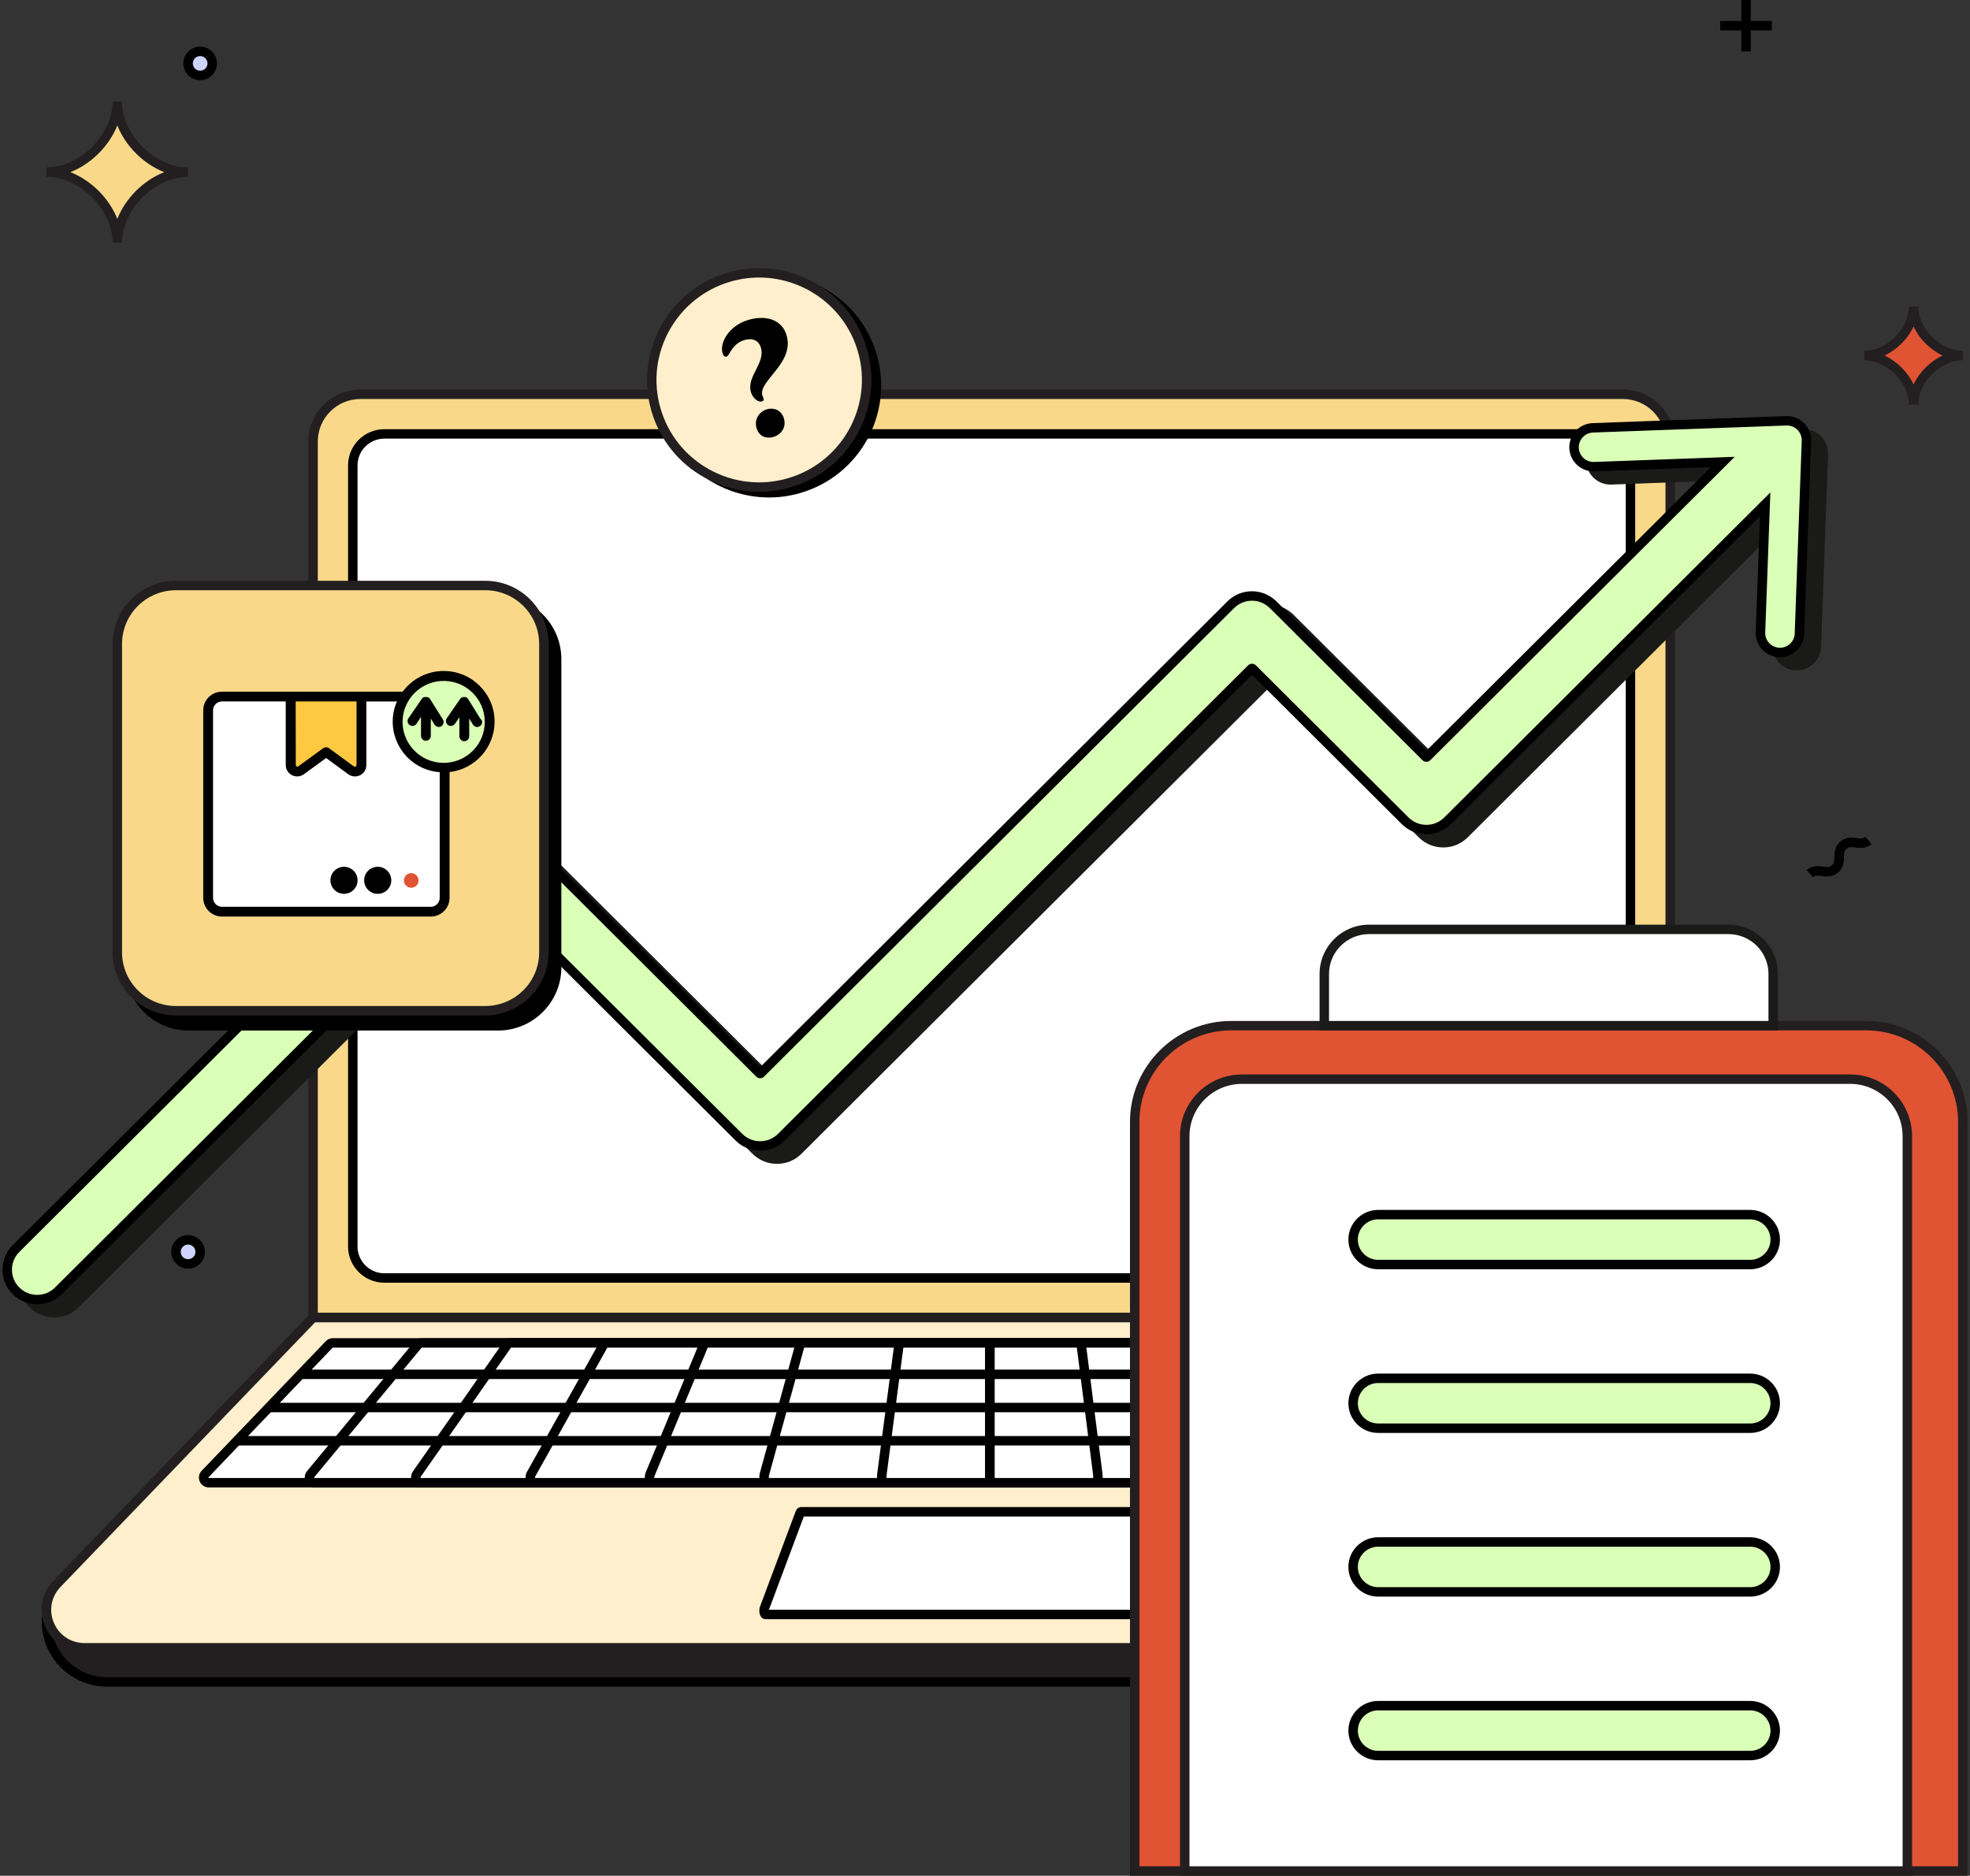
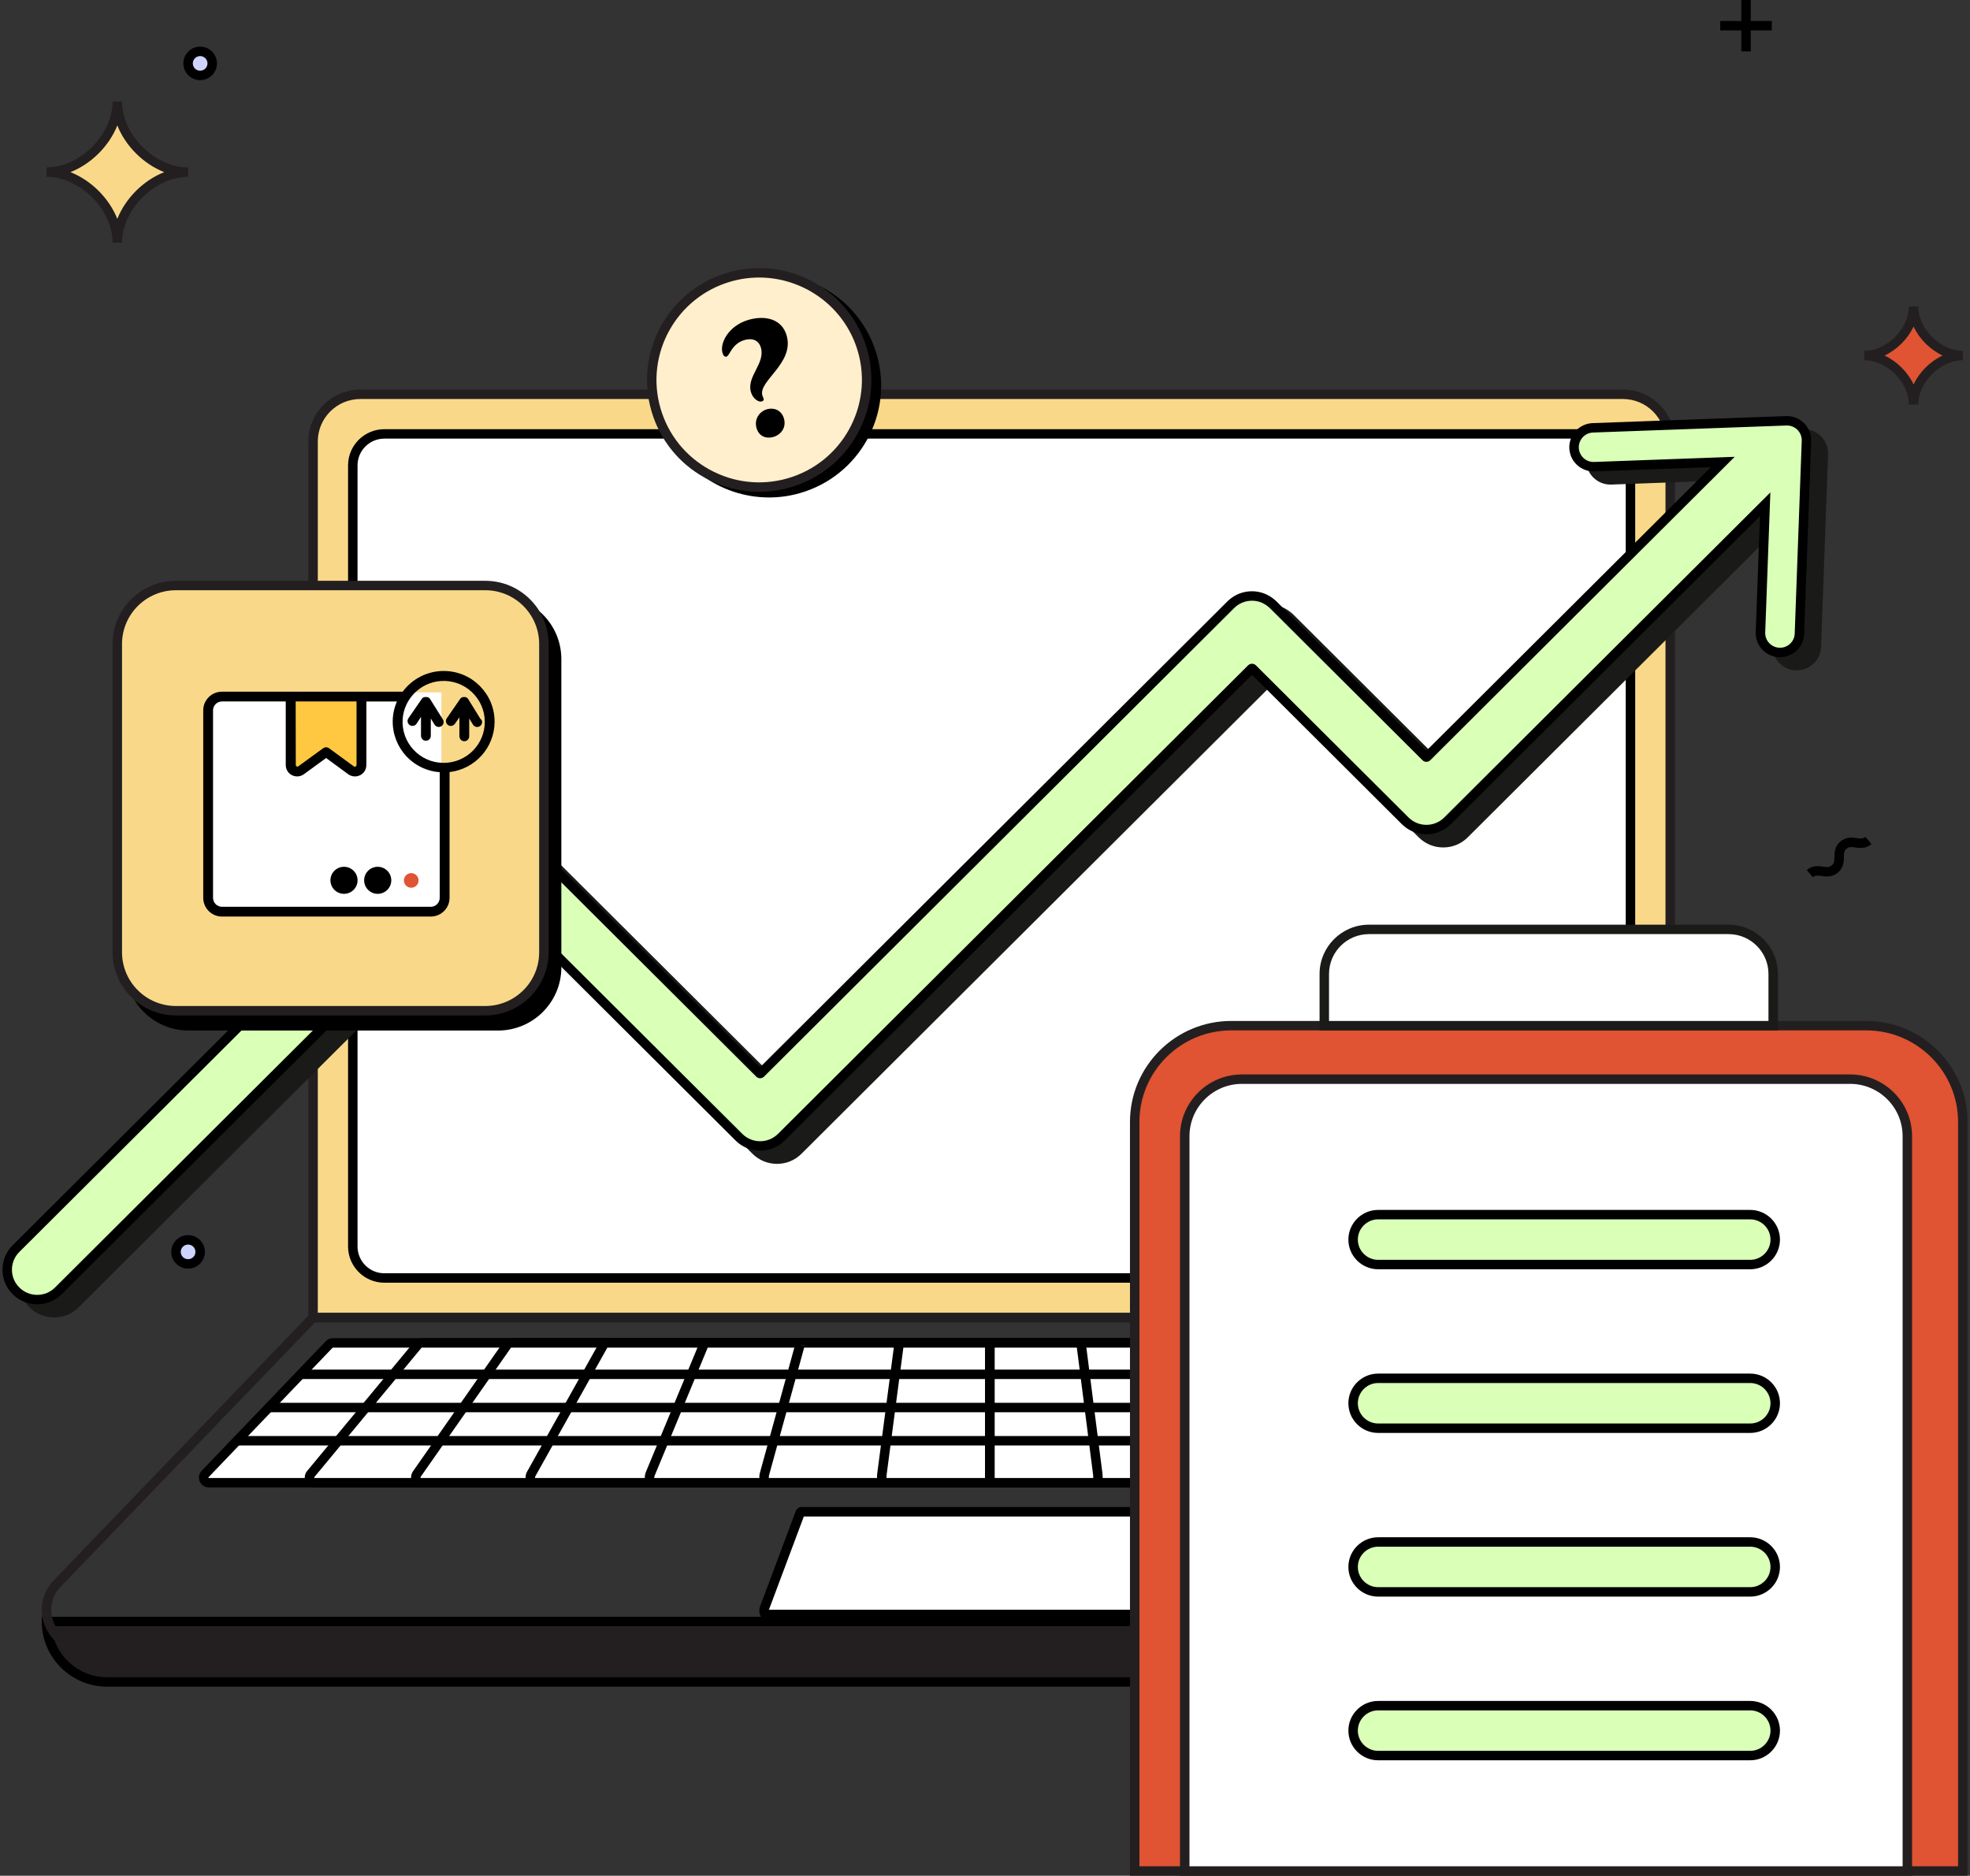
<svg xmlns="http://www.w3.org/2000/svg" width="398" height="379" viewBox="0 0 398 379" fill="none">
  <rect x="0" y="0" width="398" height="379" fill="#333333" stroke="none" />
  <g clip-path="url(#clip0_2236_4912)">
    <path d="M40.438 15.24C41.785 15.24 42.876 14.152 42.876 12.809C42.876 11.467 41.785 10.379 40.438 10.379C39.092 10.379 38 11.467 38 12.809C38 14.152 39.092 15.24 40.438 15.24Z" fill="#CFD4FF" />
    <path d="M40.437 16.193C38.566 16.193 37.043 14.674 37.043 12.809C37.043 10.944 38.566 9.426 40.437 9.426C42.308 9.426 43.831 10.944 43.831 12.809C43.831 14.674 42.308 16.193 40.437 16.193ZM40.437 11.332C39.621 11.332 38.955 11.996 38.955 12.809C38.955 13.623 39.621 14.287 40.437 14.287C41.253 14.287 41.919 13.623 41.919 12.809C41.919 11.996 41.253 11.332 40.437 11.332Z" fill="black" />
    <path d="M396.543 71.836C391.47 71.836 386.6 76.792 386.6 81.748C386.6 76.69 381.628 71.836 376.656 71.836C381.73 71.836 386.6 66.88 386.6 61.924C386.6 66.982 391.572 71.836 396.543 71.836Z" fill="#E05333" />
    <path d="M387.556 81.751H385.644C385.644 77.23 381.191 72.789 376.656 72.789V70.883C381.191 70.883 385.644 66.445 385.644 61.921H387.556C387.556 66.442 392.008 70.883 396.547 70.883V72.789C392.011 72.789 387.556 77.227 387.556 81.751ZM380.736 71.836C383.253 73.014 385.417 75.172 386.6 77.681C387.782 75.172 389.946 73.014 392.464 71.836C389.946 70.657 387.782 68.5 386.6 65.99C385.417 68.5 383.253 70.657 380.736 71.836Z" fill="#231F20" />
    <path d="M38.001 34.784C30.706 34.784 23.698 41.913 23.698 49.042C23.698 41.77 16.546 34.784 9.395 34.784C16.69 34.784 23.698 27.655 23.698 20.526C23.698 27.798 30.85 34.784 38.001 34.784Z" fill="#F9D989" />
    <path d="M24.658 49.038H22.746C22.746 42.326 16.136 35.734 9.398 35.734V33.828C16.133 33.828 22.746 27.239 22.746 20.523H24.658C24.658 27.235 31.268 33.828 38.005 33.828V35.734C31.271 35.734 24.658 42.322 24.658 49.038ZM14.227 34.784C18.421 36.433 22.048 40.048 23.702 44.229C25.356 40.048 28.983 36.433 33.177 34.784C28.983 33.135 25.356 29.52 23.702 25.339C22.048 29.52 18.421 33.135 14.227 34.784Z" fill="#231F20" />
    <path d="M366.259 177.255L365.02 175.803C366.199 174.802 367.416 174.983 368.305 175.113C369.147 175.237 369.574 175.279 370.071 174.856C370.568 174.434 370.597 174.008 370.606 173.16C370.619 172.264 370.635 171.037 371.814 170.037C372.993 169.036 374.211 169.217 375.097 169.347C375.938 169.471 376.365 169.513 376.863 169.093L378.102 170.545C376.923 171.546 375.706 171.365 374.82 171.234C373.978 171.111 373.551 171.069 373.057 171.489C372.56 171.911 372.531 172.337 372.522 173.185C372.509 174.081 372.493 175.307 371.314 176.308C370.135 177.309 368.917 177.131 368.028 176.997C367.187 176.873 366.76 176.832 366.262 177.255H366.259Z" fill="black" />
    <path d="M38.001 255.378C39.347 255.378 40.439 254.29 40.439 252.947C40.439 251.605 39.347 250.517 38.001 250.517C36.654 250.517 35.562 251.605 35.562 252.947C35.562 254.29 36.654 255.378 38.001 255.378Z" fill="#CFD4FF" />
    <path d="M38 256.331C36.129 256.331 34.605 254.812 34.605 252.947C34.605 251.082 36.129 249.564 38 249.564C39.87 249.564 41.394 251.082 41.394 252.947C41.394 254.812 39.87 256.331 38 256.331ZM38 251.47C37.184 251.47 36.518 252.134 36.518 252.947C36.518 253.761 37.184 254.425 38 254.425C38.816 254.425 39.482 253.761 39.482 252.947C39.482 252.134 38.816 251.47 38 251.47Z" fill="black" />
    <path d="M357.955 4.238H347.543V6.144H357.955V4.238Z" fill="black" />
    <path d="M353.705 0H351.793V10.379H353.705V0Z" fill="black" />
    <path d="M390.528 327.63C390.528 334.377 385.04 339.845 378.274 339.845H21.641C14.872 339.845 9.387 334.374 9.387 327.63H390.528Z" fill="#231F20" />
    <path d="M378.27 340.798H21.64C14.354 340.798 8.43 334.889 8.43 327.63V326.677H391.483V327.63C391.483 334.892 385.555 340.798 378.273 340.798H378.27ZM10.38 328.583C10.868 334.349 15.731 338.892 21.64 338.892H378.273C384.182 338.892 389.045 334.349 389.533 328.583H10.38Z" fill="black" />
    <path d="M72.811 79.67H327.876C333.154 79.67 337.437 83.94 337.437 89.201V266.23H63.25V89.201C63.25 83.94 67.533 79.67 72.811 79.67Z" fill="#F9D989" />
    <path d="M338.393 267.18H62.293V89.201C62.293 83.419 67.01 78.717 72.81 78.717H327.875C333.676 78.717 338.393 83.419 338.393 89.201V267.183V267.18ZM64.205 265.274H336.48V89.201C336.48 84.47 332.621 80.623 327.875 80.623H72.81C68.065 80.623 64.205 84.47 64.205 89.201V265.277V265.274Z" fill="#231F20" />
    <path d="M323.031 87.673H77.651C74.131 87.673 71.277 90.517 71.277 94.026V251.87C71.277 255.379 74.131 258.224 77.651 258.224H323.031C326.551 258.224 329.405 255.379 329.405 251.87V94.026C329.405 90.517 326.551 87.673 323.031 87.673Z" fill="white" />
    <path d="M323.03 259.177H77.65C73.609 259.177 70.32 255.899 70.32 251.87V94.026C70.32 89.998 73.609 86.72 77.65 86.72H323.03C327.071 86.72 330.36 89.998 330.36 94.026V251.87C330.36 255.899 327.071 259.177 323.03 259.177ZM77.65 88.626C74.664 88.626 72.233 91.05 72.233 94.026V251.87C72.233 254.847 74.664 257.271 77.65 257.271H323.03C326.017 257.271 328.448 254.847 328.448 251.87V94.026C328.448 91.05 326.017 88.626 323.03 88.626H77.65Z" fill="black" />
-     <path d="M63.248 266.227L11.538 319.989C6.857 324.856 10.318 332.945 17.084 332.945H382.835C389.572 332.945 393.046 324.913 388.419 320.031L337.439 266.227H63.248Z" fill="#FFEFCC" />
    <path d="M382.832 333.898H17.081C13.563 333.898 10.519 331.893 9.136 328.665C7.753 325.438 8.409 321.86 10.844 319.328L62.837 265.274H337.844L389.108 319.376C391.514 321.918 392.148 325.488 390.762 328.694C389.375 331.899 386.335 333.894 382.829 333.894L382.832 333.898ZM63.657 267.18L12.227 320.647C10.331 322.62 9.821 325.403 10.895 327.916C11.969 330.428 14.34 331.988 17.081 331.988H382.832C385.56 331.988 387.928 330.438 389.009 327.938C390.089 325.441 389.595 322.661 387.721 320.682L337.022 267.177H63.657V267.18Z" fill="#231F20" />
    <path d="M66.496 271.662L41.43 297.837C40.799 298.494 41.267 299.587 42.182 299.587H357.779C358.684 299.587 359.156 298.51 358.541 297.849L334.198 271.675C334 271.465 333.726 271.345 333.436 271.345H67.248C66.965 271.345 66.694 271.459 66.496 271.666V271.662Z" fill="white" />
    <path d="M357.779 300.54H42.182C41.382 300.54 40.662 300.067 40.349 299.333C40.034 298.599 40.187 297.754 40.742 297.179L65.808 271.005C66.184 270.614 66.706 270.388 67.251 270.388H333.439C333.991 270.388 334.526 270.62 334.902 271.024L359.248 297.201C359.796 297.789 359.936 298.612 359.614 299.349C359.293 300.086 358.591 300.54 357.788 300.54H357.779ZM67.188 272.32L42.121 298.494C42.106 298.51 42.083 298.533 42.106 298.583C42.128 298.634 42.16 298.634 42.182 298.634H357.779C357.801 298.634 357.833 298.634 357.855 298.587C357.878 298.539 357.855 298.513 357.839 298.498L333.497 272.323C333.481 272.307 333.458 272.298 333.436 272.298H67.248C67.226 272.298 67.204 272.307 67.188 272.323V272.32Z" fill="black" />
    <path d="M84.468 271.662L62.777 297.837C62.232 298.494 62.637 299.587 63.427 299.587H336.534C337.318 299.587 337.726 298.51 337.194 297.849L316.128 271.675C315.959 271.465 315.72 271.345 315.468 271.345H85.118C84.873 271.345 84.637 271.459 84.468 271.666V271.662Z" fill="white" />
    <path d="M336.534 300.54H63.427C62.723 300.54 62.092 300.124 61.773 299.457C61.426 298.72 61.531 297.846 62.038 297.233L83.729 271.059C84.079 270.636 84.586 270.392 85.115 270.392H315.465C316.007 270.392 316.517 270.643 316.87 271.078L337.937 297.255C338.434 297.875 338.529 298.742 338.179 299.473C337.86 300.134 337.229 300.544 336.531 300.544L336.534 300.54ZM63.501 298.634H336.461C336.48 298.583 336.49 298.501 336.445 298.447L315.398 272.298H85.182L63.513 298.447C63.469 298.501 63.481 298.587 63.501 298.637V298.634ZM84.468 271.662L85.204 272.269L84.465 271.662H84.468Z" fill="black" />
    <path d="M102.514 271.662L84.214 297.837C83.755 298.494 84.096 299.587 84.763 299.587H315.198C315.861 299.587 316.205 298.51 315.753 297.849L297.979 271.675C297.835 271.465 297.634 271.345 297.424 271.345H103.062C102.855 271.345 102.658 271.459 102.514 271.666V271.662Z" fill="white" />
    <path d="M315.198 300.54H84.762C84.154 300.54 83.609 300.188 83.299 299.6C82.92 298.872 82.971 297.948 83.43 297.294L101.73 271.116C102.055 270.652 102.54 270.388 103.062 270.388H297.421C297.953 270.388 298.444 270.662 298.769 271.138L316.543 297.316C316.989 297.973 317.034 298.898 316.651 299.613C316.342 300.194 315.797 300.54 315.195 300.54H315.198ZM84.966 298.634H314.991C315.007 298.555 315.004 298.447 314.959 298.383L297.242 272.295H103.238L84.998 298.383C84.954 298.447 84.954 298.552 84.966 298.634Z" fill="black" />
    <path d="M121.957 271.662L107.306 297.837C106.937 298.494 107.211 299.587 107.746 299.587H292.209C292.738 299.587 293.015 298.51 292.655 297.849L278.425 271.675C278.31 271.465 278.148 271.345 277.979 271.345H122.394C122.228 271.345 122.069 271.459 121.954 271.666L121.957 271.662Z" fill="white" />
    <path d="M292.211 300.54H107.748C107.241 300.54 106.786 300.261 106.499 299.775C106.094 299.085 106.081 298.075 106.476 297.373L121.127 271.199C121.411 270.693 121.886 270.388 122.402 270.388H277.987C278.51 270.388 278.991 270.7 279.271 271.218L293.502 297.392C293.89 298.107 293.874 299.092 293.46 299.781C293.173 300.261 292.721 300.537 292.217 300.537L292.211 300.54ZM108.102 298.634H291.86C291.873 298.52 291.86 298.386 291.819 298.304L277.681 272.295H122.702L108.146 298.301C108.102 298.383 108.092 298.517 108.102 298.631V298.634Z" fill="black" />
    <path d="M142.205 271.662L131.356 297.837C131.082 298.494 131.286 299.587 131.681 299.587H268.284C268.676 299.587 268.88 298.51 268.612 297.849L258.076 271.675C257.99 271.465 257.872 271.345 257.748 271.345H142.53C142.406 271.345 142.291 271.459 142.205 271.666V271.662Z" fill="white" />
    <path d="M268.28 300.54H131.677C131.266 300.54 130.886 300.327 130.638 299.956C130.223 299.336 130.147 298.247 130.469 297.475L141.317 271.3C141.553 270.732 142.006 270.392 142.525 270.392H257.743C258.272 270.392 258.725 270.738 258.961 271.319L269.497 297.497C269.809 298.272 269.73 299.355 269.315 299.965C269.067 300.334 268.688 300.544 268.28 300.544V300.54ZM132.187 298.634H267.773C267.782 298.485 267.77 298.316 267.725 298.205L257.297 272.298H142.978L132.241 298.205C132.193 298.32 132.18 298.488 132.19 298.637L132.187 298.634ZM142.203 271.662L143.086 272.028C143.086 272.028 143.086 272.025 143.086 272.021L142.2 271.662H142.203Z" fill="black" />
    <path d="M161.647 271.662L154.451 297.837C154.269 298.494 154.403 299.587 154.667 299.587H245.297C245.559 299.587 245.692 298.51 245.517 297.849L238.525 271.675C238.467 271.465 238.388 271.345 238.305 271.345H161.864C161.781 271.345 161.704 271.459 161.647 271.666V271.662Z" fill="white" />
    <path d="M245.294 300.54H154.664C154.326 300.54 154.011 300.378 153.797 300.099C153.335 299.495 153.345 298.253 153.526 297.586L160.723 271.408C160.984 270.462 161.66 270.388 161.861 270.388H238.302C238.506 270.388 239.188 270.465 239.443 271.427L246.435 297.605C246.613 298.269 246.613 299.511 246.158 300.105C245.944 300.385 245.629 300.544 245.294 300.544V300.54ZM155.324 298.634H244.637C244.644 298.453 244.634 298.25 244.59 298.094L237.699 272.295H162.463L155.369 298.088C155.327 298.243 155.314 298.447 155.321 298.631L155.324 298.634ZM161.647 271.662L162.565 271.913C162.565 271.913 162.571 271.897 162.574 271.891L161.644 271.662H161.647Z" fill="black" />
    <path d="M181.625 271.662L178.18 297.837C178.094 298.494 178.158 299.587 178.282 299.587H221.68C221.804 299.587 221.868 298.51 221.785 297.849L218.439 271.675C218.413 271.465 218.375 271.345 218.334 271.345H181.727C181.689 271.345 181.651 271.459 181.625 271.666V271.662Z" fill="white" />
    <path d="M221.679 300.54H177.847L177.538 300.204C176.99 299.581 177.226 297.732 177.229 297.716L180.674 271.542C180.805 270.541 181.388 270.392 181.726 270.392H218.332C218.67 270.392 219.256 270.544 219.384 271.554L222.73 297.732C222.73 297.751 222.96 299.594 222.418 300.207L222.131 300.531L221.675 300.544L221.679 300.54ZM179.093 298.634H220.866C220.866 298.412 220.863 298.17 220.837 297.97L217.555 272.295H182.507L179.128 297.961C179.103 298.164 179.093 298.409 179.097 298.634H179.093Z" fill="black" />
    <path d="M161.651 305.696L154.455 324.923C154.273 325.406 154.407 326.206 154.671 326.206H245.301C245.563 326.206 245.696 325.415 245.521 324.929L238.529 305.703C238.471 305.547 238.392 305.458 238.309 305.458H161.868C161.785 305.458 161.708 305.544 161.651 305.693V305.696Z" fill="white" />
    <path d="M245.297 327.163H154.667C154.297 327.163 153.96 326.978 153.733 326.658C153.386 326.159 153.306 325.25 153.555 324.593L160.751 305.366C161.048 304.572 161.675 304.511 161.863 304.511H238.305C238.493 304.511 239.127 304.575 239.423 305.382L246.416 324.608C246.626 325.187 246.613 326.114 246.228 326.664C246.004 326.982 245.667 327.166 245.3 327.166L245.297 327.163ZM155.346 325.257H244.615L237.763 306.414H162.399L155.346 325.257Z" fill="black" />
    <path d="M200.002 271.662V297.837C200.005 298.494 200.005 299.587 200.005 299.587H199.957C199.957 299.587 199.957 298.51 199.957 297.849V271.675C199.96 271.465 199.96 271.345 199.96 271.345H200.002C200.002 271.345 200.002 271.459 200.002 271.666V271.662Z" fill="white" />
    <path d="M200.004 300.54H199.956C199 300.54 199 299.667 199 298.968V270.392H200.957V298.961C200.96 299.702 200.96 300.544 200.004 300.544V300.54Z" fill="black" />
    <path d="M339.786 276.736H60.723V278.642H339.786V276.736Z" fill="black" />
    <path d="M345.966 283.445H54.301V285.352H345.966V283.445Z" fill="black" />
    <path d="M352.748 290.158H47.516V292.064H352.748V290.158Z" fill="black" />
    <path d="M248.761 207.241H377.036C387.805 207.241 396.55 215.959 396.55 226.693V378.047H229.25V226.693C229.25 215.959 237.995 207.241 248.764 207.241H248.761Z" fill="#E05333" />
    <path d="M397.502 379H228.289V226.693C228.289 215.441 237.471 206.288 248.759 206.288H377.035C388.323 206.288 397.505 215.441 397.505 226.693V379H397.502ZM230.201 377.094H395.59V226.693C395.59 216.492 387.265 208.194 377.031 208.194H248.756C238.523 208.194 230.198 216.492 230.198 226.693V377.094H230.201Z" fill="#231F20" />
    <path d="M276.58 187.789H349.216C354.201 187.789 358.245 191.821 358.245 196.789V207.241H267.555V196.789C267.555 191.821 271.599 187.789 276.584 187.789H276.58Z" fill="white" />
    <path d="M359.196 208.194H266.594V196.789C266.594 191.3 271.072 186.836 276.579 186.836H349.215C354.722 186.836 359.2 191.3 359.2 196.789V208.194H359.196ZM268.506 206.288H357.284V196.789C357.284 192.351 353.664 188.742 349.211 188.742H276.576C272.123 188.742 268.503 192.351 268.503 196.789V206.288H268.506Z" fill="#1A1A18" />
    <path d="M250.917 218.046H373.781C380.165 218.046 385.343 223.212 385.343 229.572V378.044H239.352V229.572C239.352 223.208 244.534 218.046 250.914 218.046H250.917Z" fill="white" />
    <path d="M386.299 379H238.395V229.575C238.395 222.694 244.01 217.096 250.913 217.096H373.777C380.68 217.096 386.295 222.694 386.295 229.575V379H386.299ZM240.307 377.094H384.386V229.575C384.386 223.745 379.628 219.002 373.78 219.002H250.916C245.068 219.002 240.31 223.745 240.31 229.575V377.094H240.307Z" fill="#231F20" />
    <path d="M353.595 245.424H278.429C275.636 245.424 273.371 247.682 273.371 250.466V250.469C273.371 253.254 275.636 255.511 278.429 255.511H353.595C356.389 255.511 358.653 253.254 358.653 250.469V250.466C358.653 247.682 356.389 245.424 353.595 245.424Z" fill="#DAFFB7" />
    <path d="M353.591 256.461H278.428C275.11 256.461 272.414 253.77 272.414 250.466C272.414 247.162 275.113 244.471 278.428 244.471H353.591C356.909 244.471 359.605 247.162 359.605 250.466C359.605 253.77 356.906 256.461 353.591 256.461ZM278.428 246.377C276.165 246.377 274.326 248.214 274.326 250.466C274.326 252.719 276.168 254.555 278.428 254.555H353.591C355.854 254.555 357.693 252.719 357.693 250.466C357.693 248.214 355.851 246.377 353.591 246.377H278.428Z" fill="black" />
    <path d="M353.595 278.493H278.429C275.636 278.493 273.371 280.75 273.371 283.534V283.538C273.371 286.322 275.636 288.579 278.429 288.579H353.595C356.389 288.579 358.653 286.322 358.653 283.538V283.534C358.653 280.75 356.389 278.493 353.595 278.493Z" fill="#DAFFB7" />
    <path d="M353.591 289.532H278.428C275.11 289.532 272.414 286.842 272.414 283.538C272.414 280.234 275.113 277.543 278.428 277.543H353.591C356.909 277.543 359.605 280.234 359.605 283.538C359.605 286.842 356.906 289.532 353.591 289.532ZM278.428 279.446C276.165 279.446 274.326 281.279 274.326 283.534C274.326 285.79 276.168 287.623 278.428 287.623H353.591C355.854 287.623 357.693 285.79 357.693 283.534C357.693 281.279 355.851 279.446 353.591 279.446H278.428Z" fill="black" />
    <path d="M353.595 311.564H278.429C275.636 311.564 273.371 313.821 273.371 316.606V316.609C273.371 319.393 275.636 321.651 278.429 321.651H353.595C356.389 321.651 358.653 319.393 358.653 316.609V316.606C358.653 313.821 356.389 311.564 353.595 311.564Z" fill="#DAFFB7" />
    <path d="M353.591 322.604H278.428C275.11 322.604 272.414 319.913 272.414 316.609C272.414 313.305 275.113 310.614 278.428 310.614H353.591C356.909 310.614 359.605 313.305 359.605 316.609C359.605 319.913 356.906 322.604 353.591 322.604ZM278.428 312.517C276.165 312.517 274.326 314.353 274.326 316.606C274.326 318.858 276.168 320.695 278.428 320.695H353.591C355.854 320.695 357.693 318.858 357.693 316.606C357.693 314.353 355.851 312.517 353.591 312.517H278.428Z" fill="black" />
    <path d="M353.595 344.636H278.429C275.636 344.636 273.371 346.893 273.371 349.677V349.68C273.371 352.465 275.636 354.722 278.429 354.722H353.595C356.389 354.722 358.653 352.465 358.653 349.68V349.677C358.653 346.893 356.389 344.636 353.595 344.636Z" fill="#DAFFB7" />
    <path d="M353.591 355.675H278.428C275.11 355.675 272.414 352.984 272.414 349.68C272.414 346.376 275.113 343.686 278.428 343.686H353.591C356.909 343.686 359.605 346.376 359.605 349.68C359.605 352.984 356.906 355.675 353.591 355.675ZM278.428 345.589C276.165 345.589 274.326 347.425 274.326 349.677C274.326 351.93 276.168 353.766 278.428 353.766H353.591C355.854 353.766 357.693 351.93 357.693 349.677C357.693 347.425 355.851 345.589 353.591 345.589H278.428Z" fill="black" />
    <path d="M155.351 99.561C167.341 99.561 177.061 89.872 177.061 77.92C177.061 65.968 167.341 56.279 155.351 56.279C143.361 56.279 133.641 65.968 133.641 77.92C133.641 89.872 143.361 99.561 155.351 99.561Z" fill="black" />
    <path d="M155.362 100.514C145.517 100.514 136.431 94.061 133.572 84.172C131.895 78.374 132.587 72.271 135.516 66.988C138.445 61.705 143.26 57.877 149.08 56.206C154.899 54.535 161.019 55.224 166.319 58.144C171.619 61.063 175.459 65.863 177.135 71.664C180.593 83.635 173.639 96.18 161.63 99.63C159.543 100.231 157.436 100.517 155.365 100.517L155.362 100.514ZM155.384 57.222C153.456 57.222 151.515 57.492 149.609 58.039C144.283 59.567 139.873 63.074 137.189 67.909C134.509 72.744 133.875 78.333 135.411 83.644C138.027 92.698 146.349 98.608 155.362 98.608C157.258 98.608 159.186 98.347 161.098 97.797C172.093 94.64 178.464 83.152 175.296 72.192C173.764 66.883 170.245 62.486 165.394 59.811C162.277 58.093 158.848 57.219 155.384 57.219V57.222Z" fill="black" />
    <path d="M157.223 81.875L155.919 82.25C155.671 81.386 155.387 80.448 155.072 79.448C154.756 78.444 154.428 77.424 154.09 76.391C153.752 75.359 153.43 74.355 153.124 73.389C152.818 72.424 152.535 71.528 152.27 70.705C152.006 69.882 151.795 69.196 151.636 68.64L150.906 66.114L152.825 65.565L153.555 68.09C153.714 68.643 153.908 69.336 154.135 70.168C154.361 71 154.606 71.915 154.868 72.906C155.129 73.901 155.397 74.921 155.677 75.975C155.955 77.027 156.219 78.059 156.474 79.067C156.726 80.073 156.978 81.011 157.226 81.878L157.223 81.875ZM159.804 89.725L157.994 90.246L156.681 85.703L158.491 85.182L159.804 89.725Z" fill="black" />
    <path d="M157.339 91.425L155.497 85.049L159.143 84L160.985 90.376L157.339 91.425ZM155.264 83.428L155 82.513C154.757 81.675 154.474 80.737 154.158 79.734C153.843 78.733 153.518 77.719 153.18 76.687C152.842 75.648 152.517 74.644 152.211 73.675C151.905 72.71 151.621 71.817 151.357 70.994C151.092 70.168 150.876 69.466 150.713 68.904L149.719 65.463L153.473 64.386L154.467 67.827C154.627 68.383 154.824 69.082 155.051 69.917C155.28 70.752 155.522 71.671 155.787 72.665C156.048 73.659 156.316 74.679 156.596 75.731C156.877 76.789 157.141 77.824 157.396 78.835C157.645 79.826 157.894 80.76 158.142 81.611L158.407 82.526L155.267 83.428H155.264ZM152.084 66.762L152.549 68.37C152.705 68.913 152.915 69.599 153.177 70.406C153.24 70.6 153.301 70.797 153.368 71C153.314 70.8 153.26 70.603 153.209 70.413C152.982 69.587 152.791 68.897 152.632 68.348L152.166 66.737L152.087 66.759L152.084 66.762Z" fill="black" />
    <path d="M153.382 98.407C165.372 98.407 175.092 88.718 175.092 76.766C175.092 64.814 165.372 55.125 153.382 55.125C141.392 55.125 131.672 64.814 131.672 76.766C131.672 88.718 141.392 98.407 153.382 98.407Z" fill="#FFEFCC" />
    <path d="M153.351 99.373C149.565 99.373 145.823 98.42 142.419 96.543C137.119 93.623 133.279 88.823 131.602 83.022C128.144 71.051 135.099 58.506 147.107 55.056C152.924 53.385 159.046 54.074 164.346 56.993C169.646 59.913 173.486 64.713 175.163 70.514C178.621 82.485 171.667 95.03 159.658 98.481C157.577 99.078 155.457 99.373 153.351 99.373ZM153.373 56.078C151.477 56.078 149.549 56.339 147.636 56.889C136.641 60.046 130.27 71.534 133.438 82.494C134.971 87.803 138.49 92.2 143.34 94.875C148.191 97.55 153.797 98.179 159.126 96.647C170.121 93.49 176.489 82.002 173.324 71.042C170.707 61.987 162.386 56.078 153.373 56.078Z" fill="#231F20" />
    <path d="M147.487 71.188C147.194 71.664 147.05 71.972 146.754 72.058C146.406 72.157 146.116 71.829 145.963 71.302C145.387 69.307 147.216 65.781 151.238 64.624C154.648 63.646 157.969 64.478 158.922 67.776C160.547 73.399 153.169 76.948 154.02 79.902C154.106 80.198 154.221 80.344 154.269 80.509C154.355 80.804 154.253 81.014 153.89 81.119C153.243 81.303 152.092 80.544 151.713 79.225C150.792 76.042 154.655 73.469 153.721 70.235C153.29 68.751 152.016 68.24 150.378 68.713C148.688 69.199 147.917 70.492 147.49 71.185L147.487 71.188ZM156.229 88.292C154.839 88.692 153.338 88.21 152.844 86.494C152.312 84.645 153.482 83.114 154.954 82.691C156.312 82.301 157.88 82.834 158.38 84.566C158.9 86.364 157.803 87.841 156.232 88.292H156.229Z" fill="black" />
    <path d="M358.095 89.398L291.683 155.598C291.623 155.658 291.527 155.658 291.47 155.598L260.753 124.979C259.902 124.131 258.847 123.492 257.674 123.232C255.616 122.774 253.512 123.41 252.065 124.852L157.085 219.53C157.024 219.59 156.929 219.59 156.871 219.53L103.804 166.631C101.439 164.274 97.605 164.274 95.24 166.631L6.641 254.946C4.276 257.303 4.276 261.125 6.641 263.482C9.006 265.839 12.84 265.839 15.204 263.482L99.412 179.542C99.473 179.482 99.569 179.482 99.626 179.542L152.693 232.44C155.058 234.798 158.892 234.798 161.257 232.44L256.237 137.766C256.298 137.706 256.393 137.706 256.451 137.766L287.295 168.512C288.429 169.643 289.972 170.281 291.575 170.281C293.178 170.281 294.721 169.646 295.855 168.512L366.658 97.937C366.719 97.877 366.719 97.782 366.658 97.724L358.308 89.404C358.248 89.344 358.152 89.344 358.095 89.404V89.398Z" fill="#1A1A18" />
    <path d="M10.922 266.198C9.127 266.198 7.33 265.518 5.963 264.155C4.595 262.792 3.91 261.08 3.91 259.212C3.91 257.344 4.64 255.59 5.963 254.269L94.559 165.954C95.885 164.633 97.644 163.909 99.518 163.909C101.392 163.909 103.151 164.636 104.477 165.954L156.977 218.287L251.387 124.178C253.092 122.479 255.521 121.777 257.882 122.301C259.176 122.59 260.403 123.282 261.429 124.305L291.579 154.359L357.423 88.727C357.841 88.308 358.574 88.308 358.991 88.727L367.338 97.048C367.768 97.48 367.768 98.179 367.338 98.608L296.535 169.185C295.212 170.507 293.45 171.231 291.576 171.231C289.702 171.231 287.942 170.504 286.617 169.185L256.343 139.005L161.933 233.114C160.611 234.436 158.848 235.163 156.974 235.163C155.1 235.163 153.341 234.436 152.015 233.114L99.515 180.781L15.881 264.155C14.513 265.518 12.719 266.198 10.922 266.198ZM99.518 165.815C98.157 165.815 96.876 166.345 95.914 167.305L7.317 255.619C6.355 256.578 5.822 257.856 5.822 259.212C5.822 260.569 6.351 261.846 7.317 262.805C9.306 264.788 12.541 264.788 14.529 262.805L98.737 178.865C99.155 178.449 99.885 178.449 100.305 178.865L153.373 231.764C154.335 232.723 155.616 233.254 156.977 233.254C158.338 233.254 159.619 232.723 160.582 231.764L255.562 137.089C255.98 136.673 256.713 136.67 257.13 137.089L287.974 167.835C288.937 168.795 290.218 169.325 291.579 169.325C292.94 169.325 294.221 168.798 295.183 167.835L365.416 97.826L358.204 90.637L292.36 156.271C291.942 156.687 291.209 156.691 290.792 156.271L260.075 125.652C259.307 124.887 258.402 124.369 257.465 124.162C255.747 123.781 253.978 124.29 252.738 125.529L157.758 220.203C157.341 220.619 156.608 220.622 156.19 220.203L103.123 167.305C102.16 166.345 100.879 165.815 99.518 165.815Z" fill="#1A1A18" />
    <path d="M321.416 93.172C321.492 95.342 323.322 97.035 325.495 96.956L356.107 95.837C358.395 95.755 360.272 97.626 360.186 99.904L359.068 130.424C358.988 132.594 360.69 134.414 362.863 134.491C365.037 134.567 366.86 132.874 366.94 130.71L368.358 91.755C368.441 89.477 366.563 87.606 364.278 87.689L325.205 89.109C323.032 89.188 321.336 91.005 321.413 93.172H321.416Z" fill="#1A1A18" />
    <path d="M363.012 135.447C362.954 135.447 362.894 135.447 362.836 135.447C361.53 135.399 360.319 134.85 359.426 133.893C358.534 132.94 358.072 131.695 358.12 130.392L359.238 99.872C359.27 99.036 358.958 98.252 358.368 97.661C357.775 97.07 356.991 96.762 356.15 96.79L325.539 97.909C324.232 97.956 322.983 97.493 322.026 96.606C321.067 95.717 320.516 94.509 320.468 93.207C320.372 90.519 322.485 88.254 325.182 88.156L364.255 86.736C365.616 86.688 366.935 87.206 367.894 88.162C368.854 89.118 369.373 90.44 369.325 91.79L367.907 130.745C367.811 133.372 365.635 135.447 363.018 135.447H363.012ZM356.252 94.881C357.546 94.881 358.798 95.396 359.716 96.311C360.676 97.267 361.195 98.588 361.147 99.939L360.029 130.459C360 131.253 360.284 132.013 360.825 132.594C361.367 133.175 362.107 133.512 362.903 133.541C364.538 133.591 365.931 132.314 365.992 130.678L367.41 91.723C367.442 90.888 367.129 90.103 366.537 89.512C365.944 88.921 365.153 88.613 364.318 88.642L325.245 90.062C323.604 90.122 322.313 91.501 322.374 93.14C322.402 93.934 322.74 94.671 323.324 95.212C323.907 95.751 324.668 96.041 325.465 96.006L356.077 94.887C356.137 94.887 356.195 94.887 356.255 94.887L356.252 94.881Z" fill="#1A1A18" />
    <path d="M364.953 89.096C365.036 86.818 363.162 84.947 360.874 85.029L321.801 86.45C319.627 86.529 317.932 88.346 318.008 90.513C318.085 92.683 319.914 94.376 322.088 94.296L348.059 93.347L288.276 152.939C288.216 152.999 288.12 152.999 288.06 152.939L257.343 122.32C256.492 121.472 255.437 120.833 254.264 120.573C252.205 120.115 250.099 120.754 248.652 122.193L153.675 216.871C153.614 216.931 153.519 216.931 153.461 216.871L100.391 163.972C98.026 161.615 94.192 161.615 91.827 163.972L3.231 252.286C0.866 254.644 0.866 258.466 3.231 260.823C4.413 262.001 5.962 262.592 7.514 262.592C9.066 262.592 10.612 262.001 11.794 260.823L96.002 176.883C96.063 176.823 96.158 176.823 96.219 176.883L149.286 229.781C151.651 232.139 155.485 232.139 157.85 229.781L252.827 135.107C252.887 135.046 252.983 135.046 253.044 135.107L283.888 165.853C285.022 166.984 286.562 167.619 288.168 167.619C289.774 167.619 291.314 166.984 292.448 165.853L356.613 101.892L355.663 127.765C355.583 129.935 357.285 131.755 359.459 131.835C359.507 131.838 359.554 131.838 359.599 131.838C361.712 131.838 363.462 130.17 363.535 128.051L364.953 89.096Z" fill="#DAFFB7" />
    <path d="M7.515 263.545C5.641 263.545 3.882 262.818 2.556 261.496C1.231 260.175 0.504 258.421 0.504 256.553C0.504 254.685 1.234 252.931 2.556 251.61L91.153 163.295C93.887 160.57 98.333 160.57 101.068 163.295L153.568 215.625L247.974 121.516C249.683 119.816 252.111 119.114 254.47 119.639C255.764 119.924 256.991 120.617 258.017 121.643L288.166 151.697L345.66 94.385L322.121 95.246C320.814 95.294 319.565 94.83 318.606 93.941C317.649 93.051 317.095 91.844 317.05 90.541C316.955 87.857 319.071 85.592 321.764 85.493L360.837 84.073C362.192 84.022 363.517 84.543 364.477 85.5C365.436 86.456 365.955 87.778 365.908 89.128L364.489 128.083C364.397 130.72 362.249 132.788 359.597 132.788C359.537 132.788 359.473 132.788 359.409 132.785C356.716 132.68 354.61 130.415 354.708 127.727L355.569 104.278L293.125 166.523C291.803 167.842 290.043 168.569 288.169 168.569C286.295 168.569 284.536 167.842 283.213 166.523L252.937 136.343L158.527 230.452C155.792 233.178 151.347 233.178 148.612 230.452L96.112 178.119L12.471 261.496C11.145 262.818 9.386 263.545 7.515 263.545ZM96.109 163.159C94.802 163.159 93.499 163.654 92.504 164.646L3.908 252.96C2.945 253.919 2.413 255.197 2.413 256.553C2.413 257.91 2.942 259.187 3.908 260.146C4.873 261.109 6.155 261.636 7.515 261.636C8.876 261.636 10.154 261.106 11.12 260.146L95.328 176.206C95.745 175.787 96.478 175.787 96.899 176.206L149.967 229.105C151.955 231.087 155.19 231.087 157.179 229.105L252.156 134.43C252.573 134.011 253.306 134.011 253.727 134.43L284.571 165.176C285.534 166.136 286.815 166.663 288.176 166.663C289.537 166.663 290.818 166.136 291.78 165.176L357.666 99.5L356.627 127.797C356.566 129.436 357.857 130.818 359.502 130.878H359.534C359.559 130.882 359.581 130.878 359.607 130.878C361.223 130.878 362.533 129.62 362.587 128.013L364.005 89.058C364.037 88.222 363.724 87.438 363.132 86.847C362.539 86.256 361.752 85.954 360.914 85.976L321.84 87.396C320.199 87.457 318.912 88.835 318.969 90.475C318.998 91.269 319.332 92.003 319.915 92.546C320.499 93.089 321.257 93.366 322.057 93.34L350.46 92.301L288.957 153.609C288.523 154.038 287.822 154.038 287.388 153.609L256.672 122.99C255.904 122.225 254.999 121.707 254.062 121.5C252.344 121.119 250.575 121.627 249.332 122.863L154.355 217.541C154.145 217.751 153.845 217.859 153.555 217.865C153.259 217.862 152.972 217.735 152.771 217.522L99.72 164.642C98.725 163.651 97.419 163.156 96.115 163.156L96.109 163.159ZM154.11 216.172L154.135 216.197C154.135 216.197 154.119 216.178 154.11 216.172Z" fill="black" />
    <path d="M100.617 121.36H38.109C31.57 121.36 26.27 126.644 26.27 133.163V195.471C26.27 201.989 31.57 207.273 38.109 207.273H100.617C107.156 207.273 112.457 201.989 112.457 195.471V133.163C112.457 126.644 107.156 121.36 100.617 121.36Z" fill="black" />
    <path d="M100.616 208.226H38.108C31.052 208.226 25.312 202.505 25.312 195.471V133.166C25.312 126.132 31.052 120.407 38.108 120.407H100.613C107.669 120.407 113.409 126.129 113.409 133.166V195.471C113.409 202.505 107.669 208.226 100.613 208.226H100.616ZM38.108 122.313C32.107 122.313 27.225 127.18 27.225 133.166V195.471C27.225 201.453 32.107 206.32 38.108 206.32H100.613C106.614 206.32 111.496 201.453 111.496 195.471V133.166C111.496 127.184 106.614 122.313 100.613 122.313H38.108Z" fill="black" />
    <path d="M69.362 187.958C82.462 187.958 93.08 177.373 93.08 164.315C93.08 151.258 82.462 140.673 69.362 140.673C56.263 140.673 45.645 151.258 45.645 164.315C45.645 177.373 56.263 187.958 69.362 187.958Z" fill="black" />
-     <path d="M69.362 188.911C62.772 188.911 56.576 186.353 51.916 181.709C47.257 177.064 44.691 170.888 44.691 164.318C44.691 150.756 55.76 139.723 69.365 139.723C82.971 139.723 94.04 150.756 94.04 164.318C94.04 177.88 82.971 188.914 69.365 188.914L69.362 188.911ZM69.362 141.629C56.812 141.629 46.6 151.808 46.6 164.318C46.6 170.38 48.968 176.076 53.268 180.362C57.567 184.647 63.281 187.008 69.362 187.008C81.913 187.008 92.124 176.829 92.124 164.318C92.124 151.808 81.913 141.629 69.362 141.629Z" fill="black" />
+     <path d="M69.362 188.911C62.772 188.911 56.576 186.353 51.916 181.709C47.257 177.064 44.691 170.888 44.691 164.318C44.691 150.756 55.76 139.723 69.365 139.723C82.971 139.723 94.04 150.756 94.04 164.318C94.04 177.88 82.971 188.914 69.365 188.914L69.362 188.911M69.362 141.629C56.812 141.629 46.6 151.808 46.6 164.318C46.6 170.38 48.968 176.076 53.268 180.362C57.567 184.647 63.281 187.008 69.362 187.008C81.913 187.008 92.124 176.829 92.124 164.318C92.124 151.808 81.913 141.629 69.362 141.629Z" fill="black" />
    <path d="M98.046 118.307H35.539C29 118.307 23.699 123.591 23.699 130.11V192.418C23.699 198.936 29 204.22 35.539 204.22H98.046C104.585 204.22 109.886 198.936 109.886 192.418V130.11C109.886 123.591 104.585 118.307 98.046 118.307Z" fill="#F9D989" />
    <path d="M98.046 205.173H35.538C28.482 205.173 22.742 199.452 22.742 192.418V130.113C22.742 123.079 28.482 117.354 35.538 117.354H98.042C105.098 117.354 110.838 123.076 110.838 130.113V192.418C110.838 199.452 105.098 205.173 98.042 205.173H98.046ZM35.538 119.261C29.537 119.261 24.654 124.128 24.654 130.113V192.418C24.654 198.4 29.537 203.267 35.538 203.267H98.042C104.044 203.267 108.926 198.4 108.926 192.418V130.113C108.926 124.131 104.044 119.261 98.042 119.261H35.538Z" fill="#231F20" />
    <path d="M45.804 139.904H89.176V180.819C89.176 182.887 87.493 184.565 85.419 184.565H45.8C43.726 184.565 42.043 182.887 42.043 180.819V143.65C42.043 141.581 43.726 139.904 45.8 139.904H45.804Z" fill="white" />
-     <path d="M89.594 155.248C94.822 155.248 99.06 151.024 99.06 145.813C99.06 140.602 94.822 136.378 89.594 136.378C84.367 136.378 80.129 140.602 80.129 145.813C80.129 151.024 84.367 155.248 89.594 155.248Z" fill="#DAFFB7" />
    <path d="M71.179 155.487L65.946 151.693L60.356 155.557C59.907 155.868 59.288 155.757 58.976 155.309C58.858 155.14 58.798 154.94 58.801 154.737V140.727H72.747V154.686C72.747 155.232 72.298 155.671 71.753 155.671C71.549 155.671 71.348 155.607 71.183 155.487H71.179Z" fill="#FFC840" />
    <path d="M69.499 175.139C67.985 175.139 66.758 176.362 66.758 177.871C66.758 179.38 67.985 180.603 69.499 180.603C71.013 180.603 72.24 179.38 72.24 177.871C72.24 176.362 71.013 175.139 69.499 175.139ZM76.309 175.139C74.796 175.139 73.569 176.362 73.569 177.871C73.569 179.38 74.796 180.603 76.309 180.603C77.823 180.603 79.05 179.38 79.05 177.871C79.05 176.362 77.823 175.139 76.309 175.139Z" fill="black" />
    <path d="M99.923 145.813C99.923 140.155 95.315 135.571 89.639 135.574C86.369 135.574 83.293 137.131 81.359 139.758H44.845C42.754 139.758 41.059 141.448 41.059 143.532V181.423C41.065 183.504 42.757 185.191 44.845 185.197H87.038C89.126 185.191 90.818 183.504 90.824 181.423V156.001C96.01 155.394 99.92 151.017 99.923 145.816V145.813ZM59.741 141.734H72.03V154.578C72.033 154.702 71.963 154.813 71.852 154.864C71.747 154.934 71.61 154.934 71.504 154.864L66.469 151.179C66.121 150.925 65.647 150.925 65.299 151.179L60.273 154.835C60.127 154.94 59.923 154.905 59.818 154.756C59.779 154.705 59.76 154.642 59.757 154.578L59.738 141.734H59.741ZM87.038 183.221H44.845C43.85 183.215 43.047 182.414 43.041 181.423V143.532C43.041 142.538 43.847 141.734 44.845 141.734H57.73V154.578C57.73 155.448 58.218 156.243 58.998 156.633C59.324 156.792 59.677 156.875 60.041 156.881C60.535 156.881 61.013 156.719 61.408 156.427L65.889 153.158L70.338 156.427C71.355 157.186 72.795 156.98 73.557 155.966C73.856 155.566 74.019 155.08 74.016 154.581V141.737H80.192C77.933 146.928 80.32 152.961 85.527 155.217C86.576 155.671 87.695 155.947 88.835 156.033V181.426C88.829 182.414 88.032 183.215 87.041 183.224L87.038 183.221ZM89.616 154.143C84.836 154.13 81.008 150.095 81.352 145.26C81.642 141.187 84.951 137.89 89.036 137.604C93.877 137.267 97.912 141.064 97.941 145.813C97.97 150.385 94.273 154.114 89.683 154.143C89.661 154.143 89.635 154.143 89.613 154.143H89.616Z" fill="black" />
    <path d="M86.851 141.181C86.781 141.092 86.702 141.013 86.612 140.943H86.542C86.469 140.898 86.392 140.863 86.313 140.835H85.777C85.714 140.857 85.656 140.889 85.599 140.924H85.5C85.401 140.99 85.312 141.073 85.242 141.172L82.517 145.124C82.205 145.572 82.316 146.185 82.766 146.496C82.928 146.617 83.129 146.68 83.33 146.674C83.652 146.674 83.954 146.521 84.142 146.258L85.054 144.844V148.65C85.054 149.123 85.373 149.562 85.841 149.654C86.478 149.781 87.036 149.298 87.036 148.685V145.178L87.798 146.423C88.088 146.88 88.694 147.023 89.156 146.741C89.618 146.455 89.764 145.851 89.484 145.387L86.848 141.178L86.851 141.181ZM97.149 145.387L94.542 141.178C94.475 141.089 94.398 141.01 94.312 140.94H94.242L94.013 140.841H93.528C93.465 140.863 93.407 140.895 93.35 140.93H93.251C93.152 140.997 93.063 141.079 92.993 141.178L90.268 145.13C89.956 145.578 90.067 146.191 90.516 146.502C90.679 146.623 90.88 146.687 91.081 146.68C91.403 146.68 91.705 146.528 91.893 146.264L92.814 144.939V148.745C92.814 149.219 93.133 149.657 93.602 149.749C94.239 149.876 94.797 149.393 94.797 148.78V145.174L95.558 146.42C95.845 146.887 96.457 147.033 96.926 146.747C97.394 146.461 97.541 145.851 97.254 145.384H97.145L97.149 145.387Z" fill="black" />
    <path d="M83.08 179.37C83.897 179.37 84.559 178.711 84.559 177.896C84.559 177.082 83.897 176.422 83.08 176.422C82.264 176.422 81.602 177.082 81.602 177.896C81.602 178.711 82.264 179.37 83.08 179.37Z" fill="#E05333" />
  </g>
  <defs>
    <clipPath id="clip0_2236_4912">
      <rect width="397" height="379" fill="white" transform="translate(0.5)" />
    </clipPath>
  </defs>
</svg>